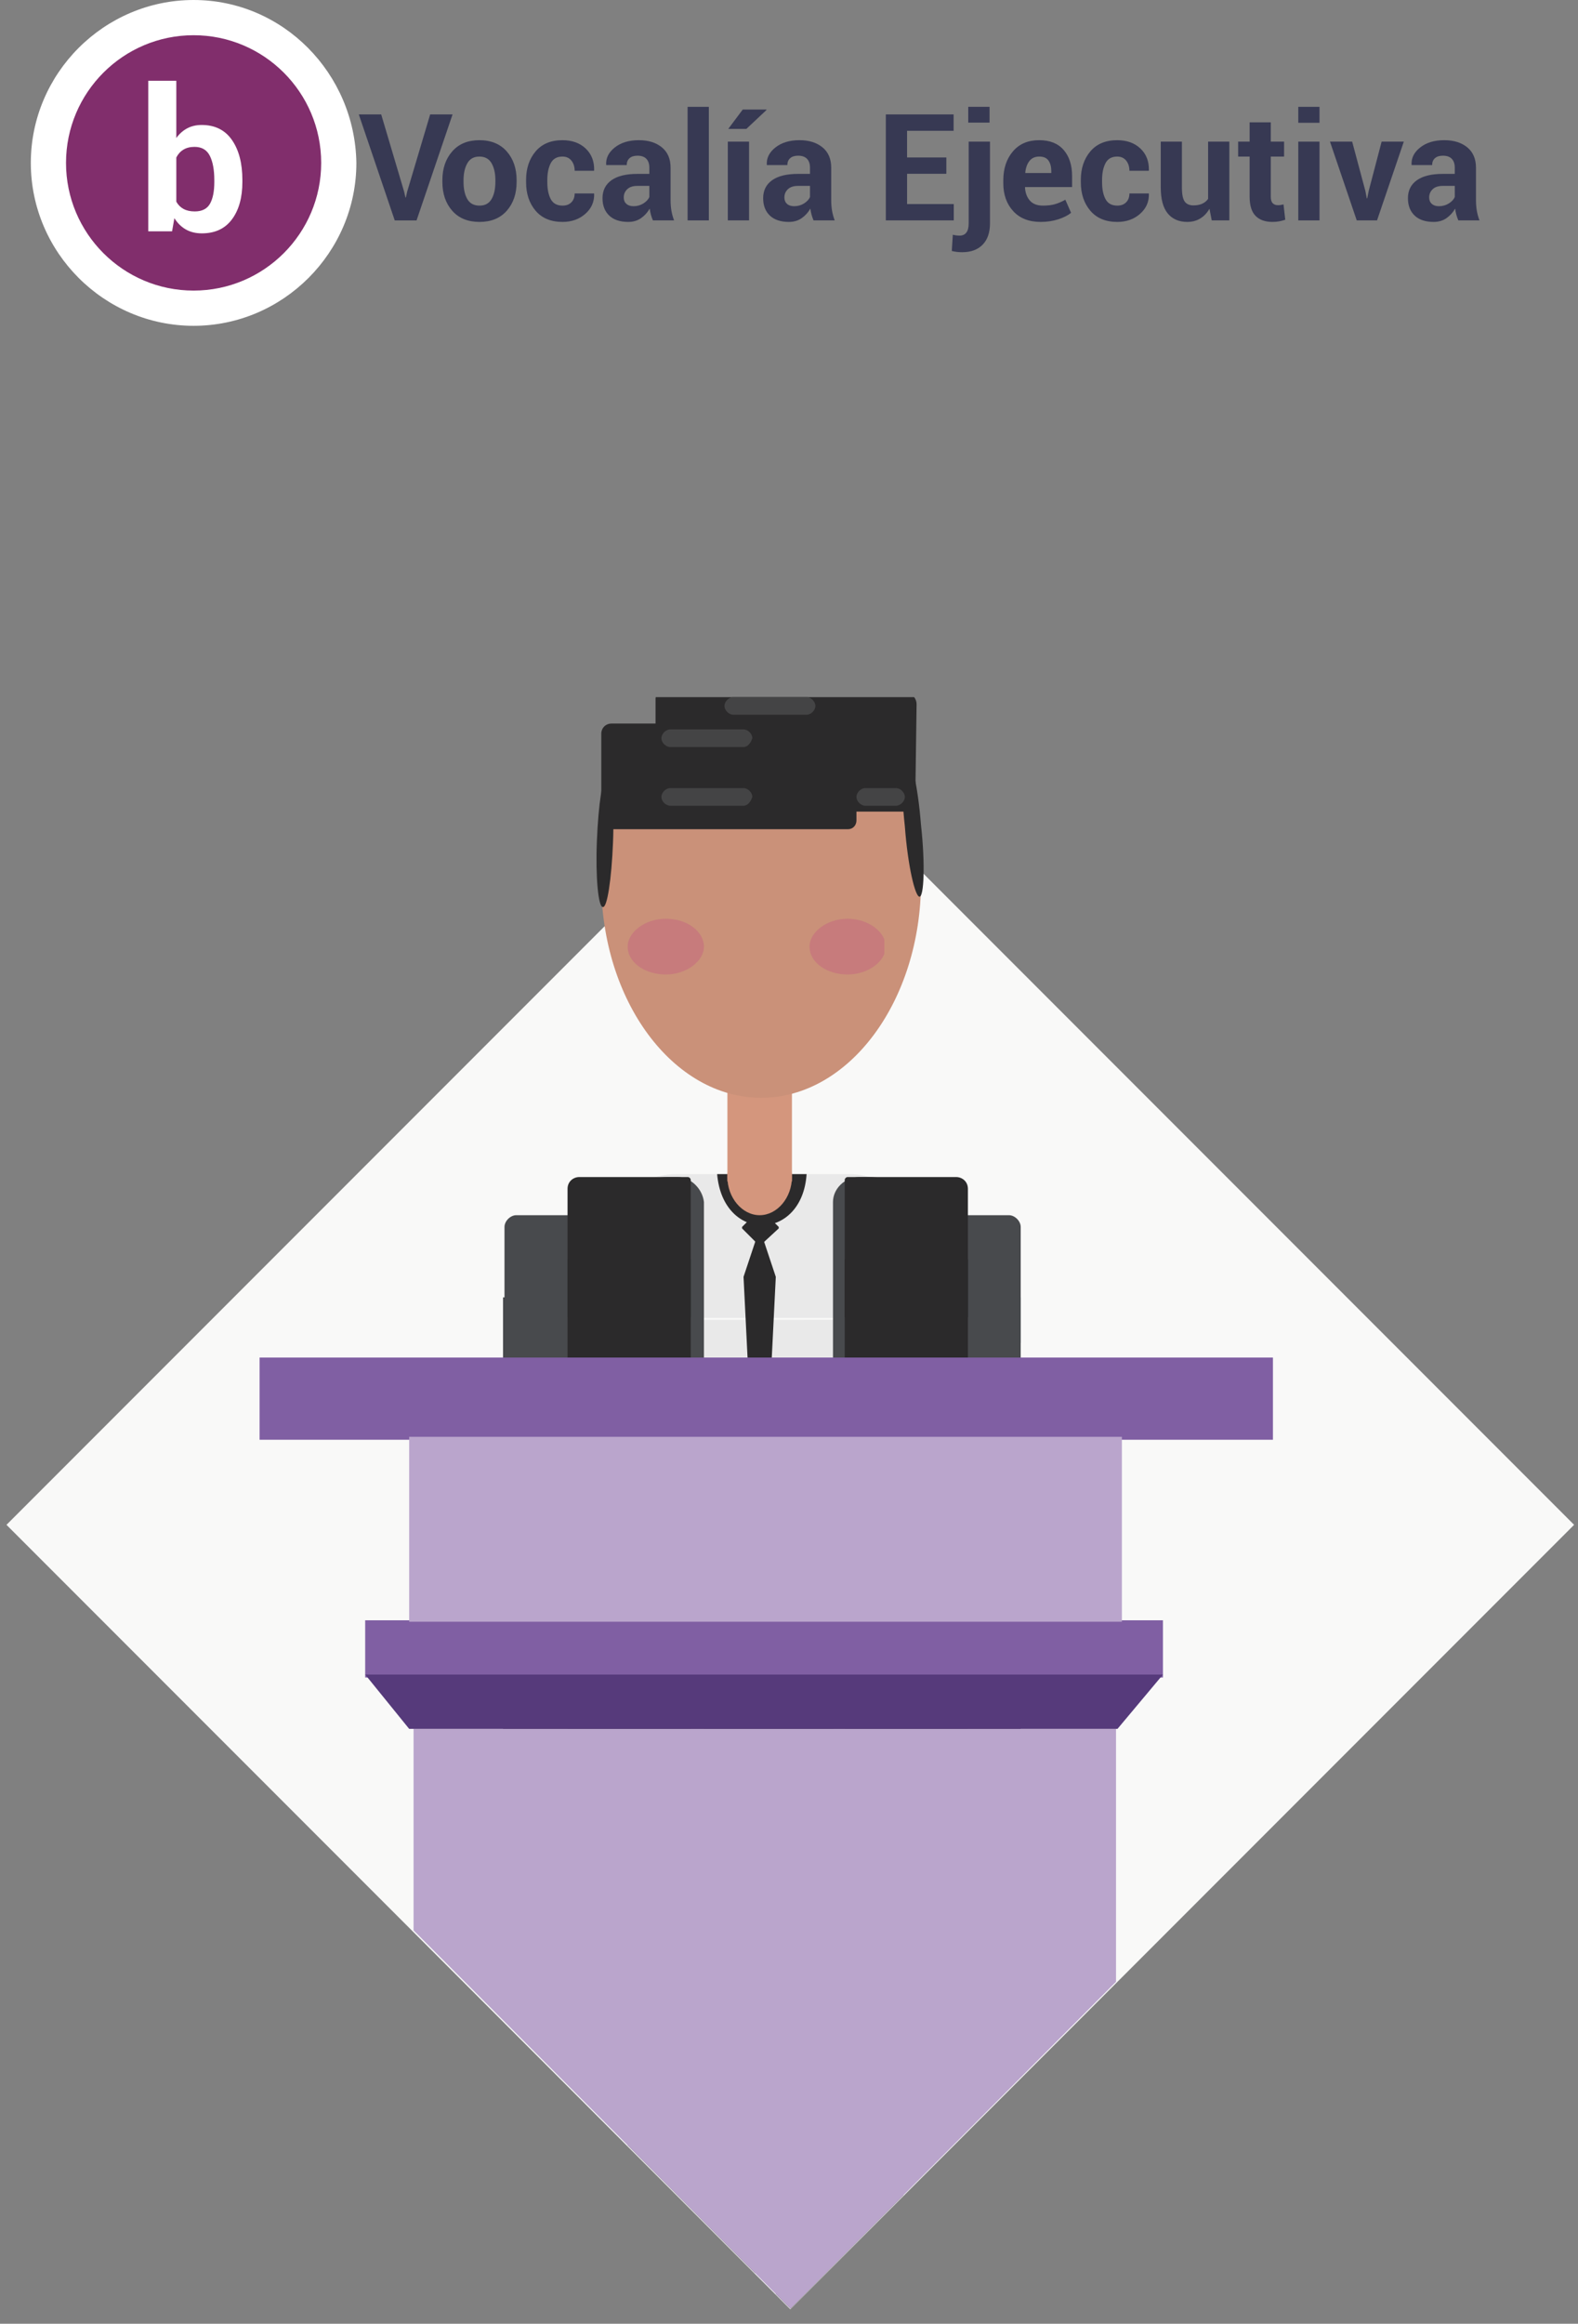
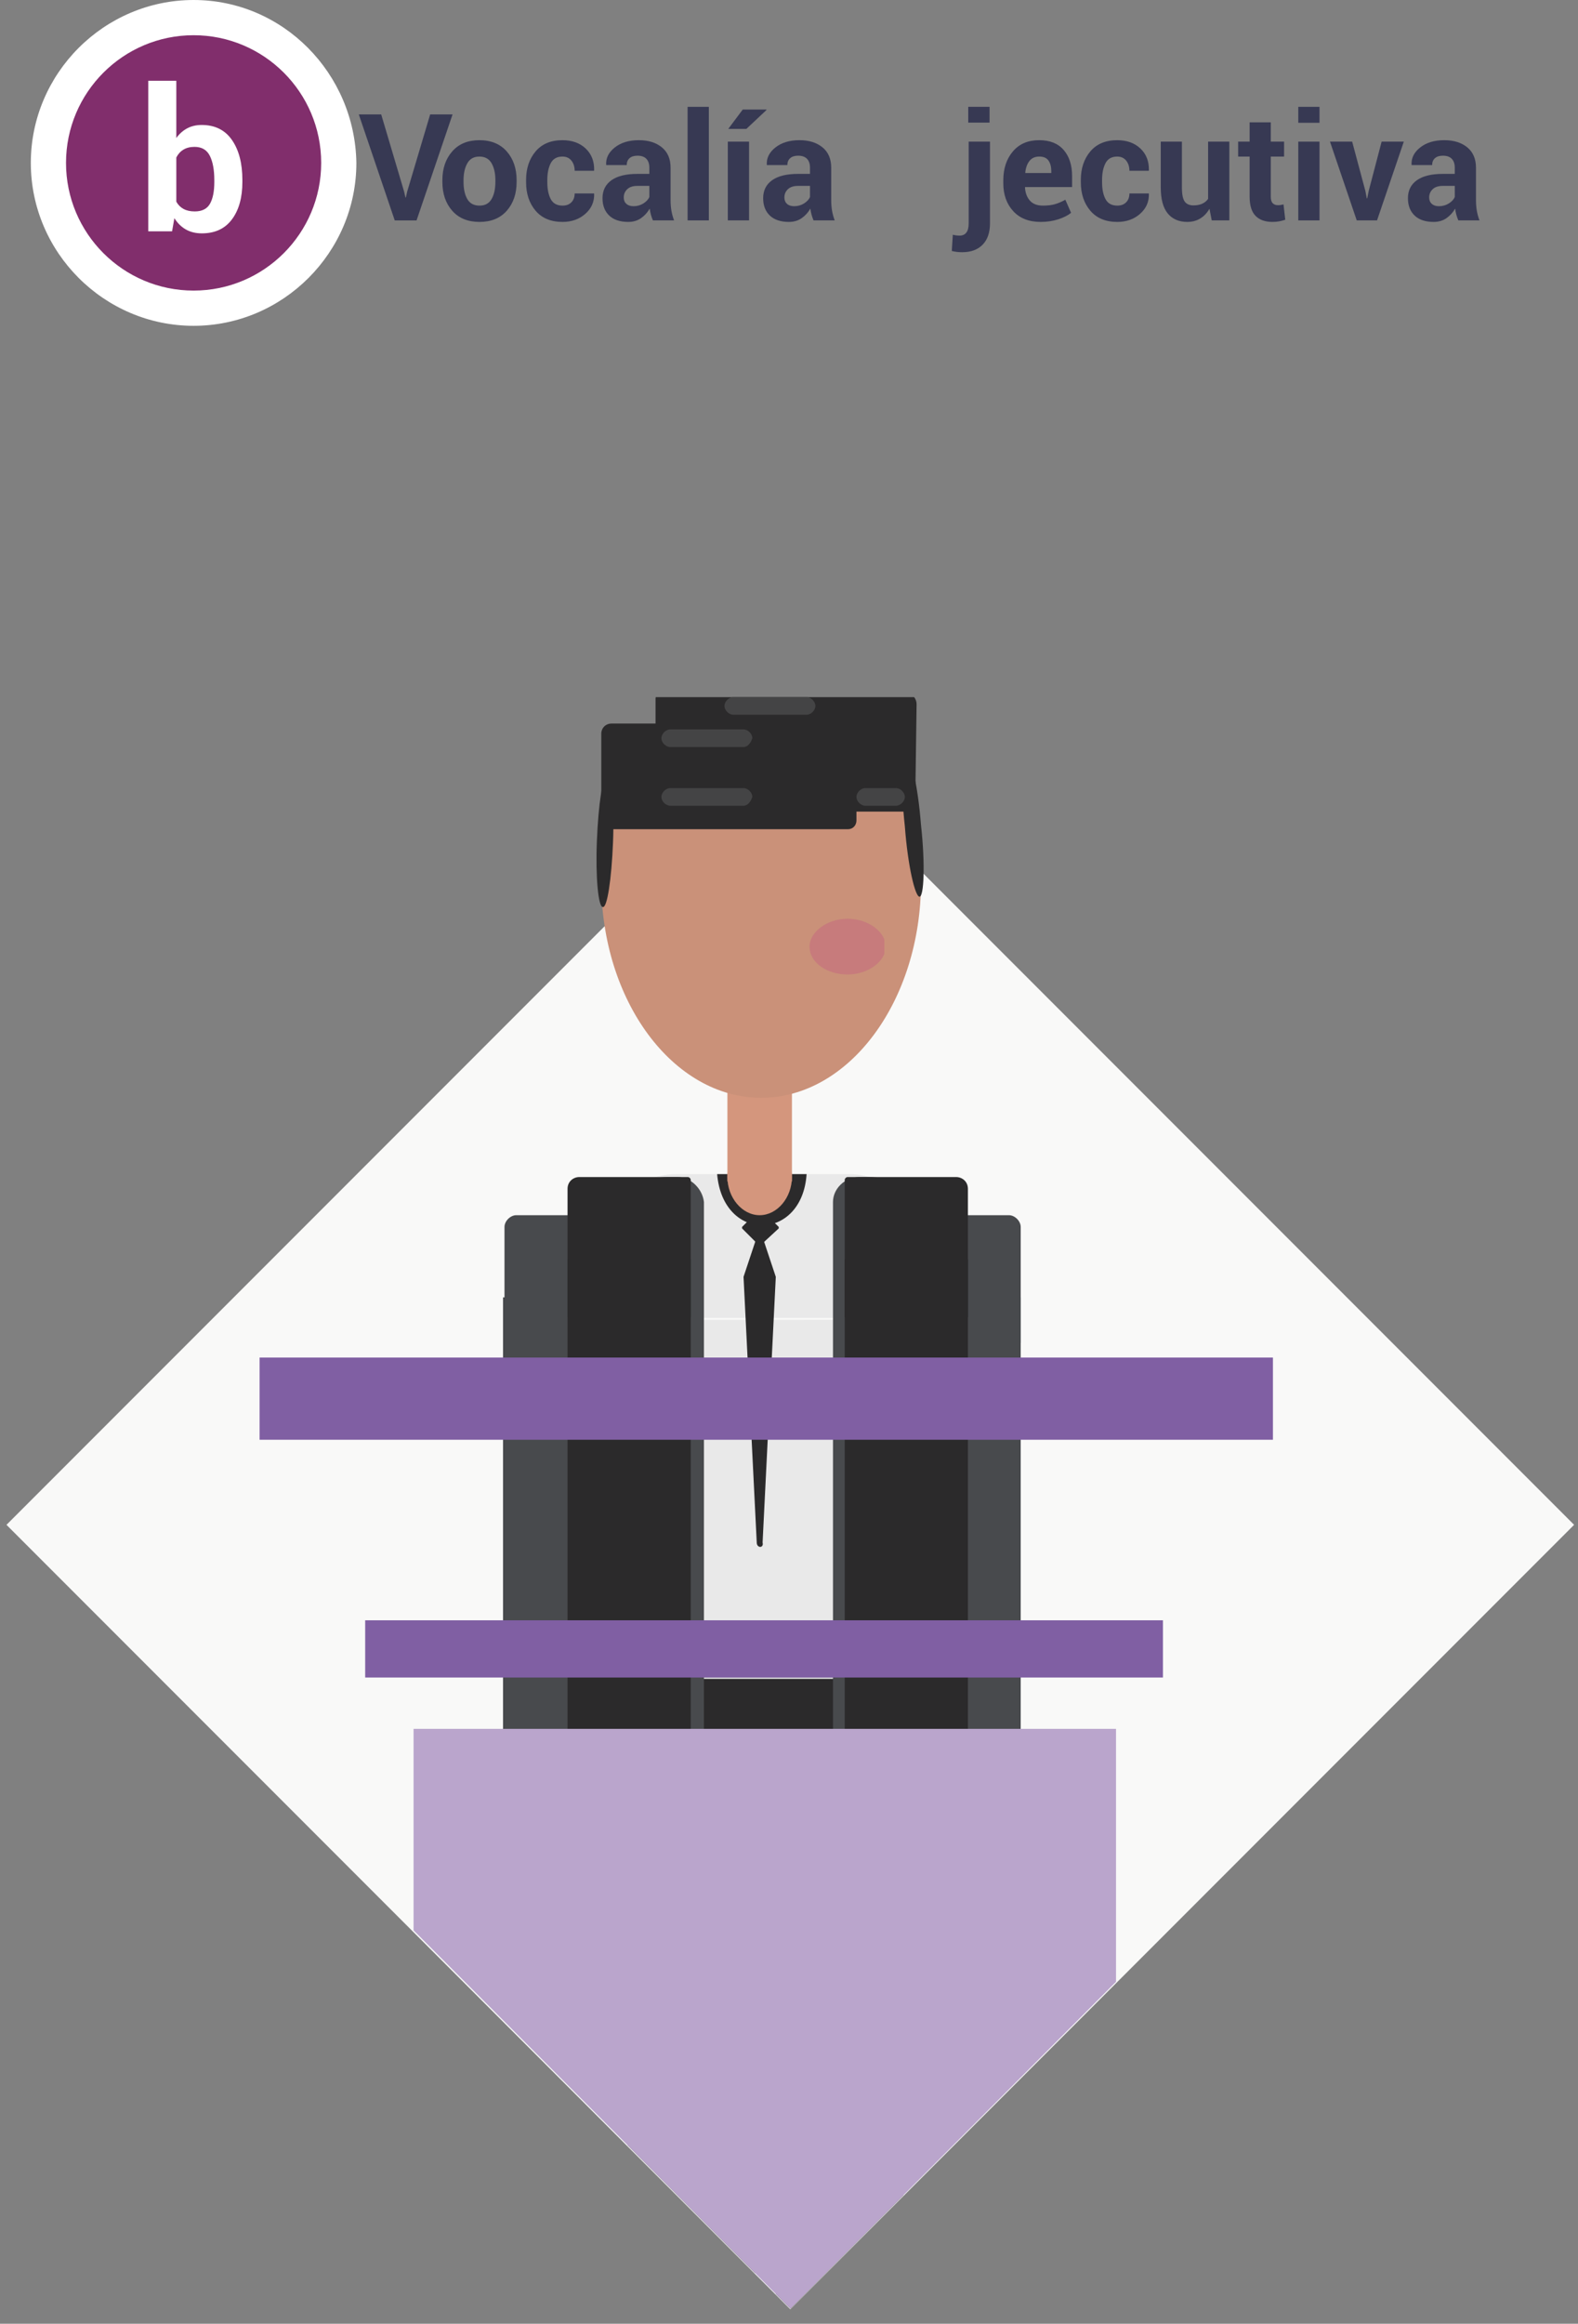
<svg xmlns="http://www.w3.org/2000/svg" xmlns:xlink="http://www.w3.org/1999/xlink" version="1.1" id="Capa_1" x="0px" y="0px" width="315px" height="463.5px" viewBox="93.5 -27 315 463.5" enable-background="new 93.5 -27 315 463.5" xml:space="preserve">
  <rect x="93.5" y="-27" width="315" height="463.5" fill="#808080" stroke="none" />
  <g enable-background="new    ">
    <g>
      <g>
        <g>
          <defs>
            <rect id="SVGID_1_" x="164.933" y="-8.558" width="227.75" height="33.373" />
          </defs>
          <clipPath id="SVGID_2_">
            <use xlink:href="#SVGID_1_" overflow="visible" />
          </clipPath>
          <g clip-path="url(#SVGID_2_)">
            <g enable-background="new    ">
              <path fill="#373953" d="M174.171,11.227l0.261,1.162h0.087l0.247-1.118l4.602-15.446h4.471l-7.186,21.137h-4.355        l-7.172-21.137h4.471L174.171,11.227z" />
            </g>
            <g enable-background="new    ">
              <path fill="#373953" d="M181.807,8.962c0-2.342,0.653-4.261,1.96-5.756s3.116-2.243,5.429-2.243        c2.323,0,4.143,0.745,5.458,2.235c1.316,1.491,1.975,3.412,1.975,5.764v0.305c0,2.362-0.656,4.285-1.967,5.771        c-1.312,1.485-3.124,2.228-5.437,2.228c-2.323,0-4.14-0.743-5.451-2.228c-1.312-1.486-1.967-3.409-1.967-5.771V8.962        L181.807,8.962z M186.031,9.267c0,1.433,0.251,2.582,0.755,3.448c0.503,0.866,1.316,1.299,2.439,1.299        c1.093,0,1.895-0.435,2.402-1.306c0.508-0.871,0.762-2.018,0.762-3.441V8.962c0-1.394-0.256-2.531-0.769-3.412        c-0.513-0.88-1.321-1.321-2.425-1.321c-1.094,0-1.895,0.443-2.402,1.329c-0.508,0.885-0.762,2.021-0.762,3.404V9.267z" />
              <path fill="#373953" d="M205.804,14.014c0.735,0,1.321-0.22,1.756-0.66s0.653-1.028,0.653-1.764h3.862l0.029,0.087        c0.039,1.587-0.552,2.916-1.771,3.985c-1.22,1.069-2.729,1.604-4.529,1.604c-2.323,0-4.118-0.743-5.386-2.228        c-1.268-1.486-1.902-3.385-1.902-5.698V8.904c0-2.303,0.632-4.203,1.895-5.698c1.263-1.495,3.051-2.243,5.364-2.243        c1.917,0,3.46,0.552,4.631,1.655c1.171,1.104,1.737,2.555,1.698,4.355l-0.029,0.087h-3.862c0-0.813-0.215-1.488-0.646-2.025        c-0.431-0.538-1.028-0.806-1.793-0.806c-1.094,0-1.871,0.438-2.33,1.314s-0.689,1.996-0.689,3.361V9.34        c0,1.394,0.23,2.521,0.689,3.382C203.904,13.583,204.691,14.014,205.804,14.014z" />
              <path fill="#373953" d="M223.834,16.961c-0.155-0.358-0.288-0.735-0.399-1.132s-0.191-0.803-0.24-1.22        c-0.435,0.765-1.011,1.399-1.728,1.902c-0.716,0.503-1.568,0.755-2.555,0.755c-1.646,0-2.914-0.423-3.804-1.27        c-0.891-0.847-1.335-2.001-1.335-3.462c0-1.539,0.593-2.731,1.778-3.579c1.186-0.847,2.916-1.27,5.19-1.27h2.381V6.436        c0-0.755-0.199-1.34-0.595-1.757c-0.397-0.416-0.987-0.624-1.771-0.624c-0.688,0-1.217,0.167-1.59,0.5        c-0.373,0.334-0.559,0.792-0.559,1.372h-4.079l-0.029-0.087c-0.068-1.326,0.511-2.47,1.735-3.434        c1.224-0.963,2.824-1.444,4.798-1.444c1.888,0,3.414,0.474,4.581,1.423c1.166,0.948,1.749,2.308,1.749,4.079v6.489        c0,0.736,0.056,1.428,0.167,2.076c0.111,0.648,0.288,1.292,0.53,1.931L223.834,16.961L223.834,16.961z M219.958,14.13        c0.735,0,1.394-0.184,1.975-0.551c0.581-0.367,0.978-0.793,1.19-1.278V10.08h-2.381c-0.9,0-1.58,0.223-2.04,0.668        c-0.46,0.445-0.69,0.992-0.69,1.641c0,0.532,0.172,0.956,0.516,1.27C218.872,13.973,219.349,14.13,219.958,14.13z" />
              <path fill="#373953" d="M234.999,16.961h-4.239V-5.686h4.239V16.961z" />
              <path fill="#373953" d="M243.026,16.961h-4.239V1.253h4.239V16.961z M241.763-5.149h4.718l0.029,0.087l-4.021,3.774h-3.615        L241.763-5.149z" />
              <path fill="#373953" d="M255.902,16.961c-0.154-0.358-0.287-0.735-0.398-1.132s-0.191-0.803-0.24-1.22        c-0.435,0.765-1.011,1.399-1.728,1.902c-0.716,0.503-1.568,0.755-2.556,0.755c-1.646,0-2.914-0.423-3.804-1.27        c-0.891-0.847-1.335-2.001-1.335-3.462c0-1.539,0.593-2.731,1.778-3.579c1.186-0.847,2.916-1.27,5.19-1.27h2.381V6.436        c0-0.755-0.199-1.34-0.596-1.757c-0.396-0.416-0.986-0.624-1.771-0.624c-0.688,0-1.218,0.167-1.591,0.5        c-0.373,0.334-0.559,0.792-0.559,1.372h-4.079l-0.029-0.087c-0.068-1.326,0.511-2.47,1.735-3.434        c1.224-0.963,2.824-1.444,4.798-1.444c1.887,0,3.414,0.474,4.58,1.423c1.166,0.948,1.75,2.308,1.75,4.079v6.489        c0,0.736,0.055,1.428,0.166,2.076s0.288,1.292,0.53,1.931L255.902,16.961L255.902,16.961z M252.027,14.13        c0.734,0,1.394-0.184,1.975-0.551c0.581-0.367,0.979-0.793,1.189-1.278V10.08h-2.381c-0.899,0-1.58,0.223-2.039,0.668        c-0.46,0.445-0.69,0.992-0.69,1.641c0,0.532,0.172,0.956,0.517,1.27C250.939,13.973,251.417,14.13,252.027,14.13z" />
-               <path fill="#373953" d="M282.412,7.67h-7.84v6.039h9.32v3.252h-13.56V-4.176h13.528v3.266h-9.291v5.313h7.841L282.412,7.67        L282.412,7.67z" />
              <path fill="#373953" d="M291.122,1.253v16.289c0,1.839-0.489,3.259-1.466,4.261c-0.979,1.002-2.338,1.503-4.08,1.503        c-0.387,0-0.74-0.02-1.059-0.058c-0.32-0.039-0.658-0.102-1.019-0.189l0.204-3.237c0.223,0.058,0.443,0.102,0.667,0.131        c0.223,0.029,0.461,0.043,0.712,0.043c0.57,0,1.011-0.201,1.32-0.603c0.311-0.402,0.466-1.019,0.466-1.851V1.253H291.122z         M291.035-2.536h-4.254v-3.15h4.254V-2.536z" />
              <path fill="#373953" d="M301.24,17.266c-2.342,0-4.172-0.718-5.486-2.156c-1.316-1.437-1.975-3.288-1.975-5.553V8.976        c0-2.352,0.639-4.278,1.916-5.778s3.033-2.245,5.27-2.235c2.109,0,3.729,0.646,4.855,1.938s1.69,3.032,1.69,5.219v2.192        h-9.362l-0.043,0.087c0.065,1.074,0.394,1.945,0.979,2.613c0.585,0.668,1.454,1.001,2.605,1.001        c0.947,0,1.754-0.096,2.416-0.29c0.664-0.193,1.349-0.489,2.056-0.886l1.146,2.613c-0.629,0.513-1.479,0.943-2.555,1.292        C303.677,17.091,302.508,17.266,301.24,17.266z M300.965,4.229c-0.852,0-1.508,0.293-1.967,0.878        c-0.46,0.586-0.738,1.362-0.835,2.33l0.028,0.073h5.168V7.191c0-0.919-0.188-1.643-0.565-2.17S301.807,4.229,300.965,4.229z" />
              <path fill="#373953" d="M316.542,14.014c0.735,0,1.321-0.22,1.757-0.66c0.437-0.44,0.653-1.028,0.653-1.764h3.86l0.029,0.087        c0.039,1.587-0.552,2.916-1.771,3.985c-1.22,1.069-2.729,1.604-4.529,1.604c-2.322,0-4.118-0.743-5.386-2.228        c-1.268-1.486-1.902-3.385-1.902-5.698V8.904c0-2.303,0.633-4.203,1.895-5.698c1.265-1.495,3.053-2.243,5.365-2.243        c1.916,0,3.459,0.552,4.631,1.655c1.172,1.104,1.737,2.555,1.698,4.355l-0.028,0.087h-3.861c0-0.813-0.216-1.488-0.646-2.025        c-0.431-0.538-1.027-0.806-1.792-0.806c-1.094,0-1.871,0.438-2.33,1.314c-0.46,0.876-0.689,1.996-0.689,3.361V9.34        c0,1.394,0.229,2.521,0.689,3.382C314.643,13.583,315.43,14.014,316.542,14.014z" />
              <path fill="#373953" d="M334.936,14.638c-0.483,0.842-1.099,1.491-1.844,1.945s-1.61,0.682-2.599,0.682        c-1.655,0-2.949-0.561-3.884-1.684s-1.4-2.865-1.4-5.227V1.251h4.225v9.132c0,1.374,0.188,2.315,0.56,2.823        c0.373,0.508,0.951,0.762,1.734,0.762c0.678,0,1.259-0.109,1.742-0.327c0.483-0.218,0.88-0.539,1.19-0.965V1.253h4.238v15.708        h-3.514L334.936,14.638z" />
              <path fill="#373953" d="M347.174-2.594v3.847h2.656v2.976h-2.656v8c0,0.609,0.128,1.045,0.385,1.306        c0.257,0.262,0.594,0.392,1.01,0.392c0.223,0,0.416-0.012,0.581-0.036c0.164-0.024,0.353-0.065,0.565-0.124l0.349,3.063        c-0.427,0.146-0.841,0.254-1.241,0.327c-0.401,0.073-0.84,0.109-1.313,0.109c-1.462,0-2.587-0.401-3.375-1.205        c-0.789-0.803-1.184-2.076-1.184-3.818V4.229h-2.294V1.253h2.294v-3.847H347.174z" />
              <path fill="#373953" d="M356.9-2.507h-4.239v-3.179h4.239V-2.507z M356.9,16.961h-4.239V1.253h4.239V16.961z" />
              <path fill="#373953" d="M366.061,11.11l0.276,1.452h0.087l0.29-1.452l2.585-9.857h4.428l-5.343,15.708h-4.051l-5.342-15.708        h4.428L366.061,11.11z" />
              <path fill="#373953" d="M384.613,16.961c-0.154-0.358-0.288-0.735-0.398-1.132c-0.112-0.397-0.19-0.803-0.24-1.22        c-0.436,0.765-1.011,1.399-1.728,1.902c-0.716,0.503-1.567,0.755-2.555,0.755c-1.646,0-2.913-0.423-3.805-1.27        c-0.891-0.847-1.336-2.001-1.336-3.462c0-1.539,0.593-2.731,1.778-3.579c1.186-0.847,2.916-1.27,5.19-1.27h2.381V6.436        c0-0.755-0.198-1.34-0.597-1.757c-0.396-0.416-0.985-0.624-1.771-0.624c-0.688,0-1.218,0.167-1.59,0.5        c-0.373,0.334-0.56,0.792-0.56,1.372h-4.08l-0.027-0.087c-0.068-1.326,0.51-2.47,1.733-3.434        c1.226-0.963,2.823-1.444,4.798-1.444c1.889,0,3.414,0.474,4.58,1.423c1.167,0.948,1.75,2.308,1.75,4.079v6.489        c0,0.736,0.057,1.428,0.167,2.076s0.287,1.292,0.529,1.931L384.613,16.961L384.613,16.961z M380.737,14.13        c0.734,0,1.394-0.184,1.975-0.551c0.581-0.367,0.979-0.793,1.19-1.278V10.08h-2.381c-0.9,0-1.58,0.223-2.04,0.668        c-0.461,0.445-0.689,0.992-0.689,1.641c0,0.532,0.172,0.956,0.516,1.27C379.652,13.973,380.128,14.13,380.737,14.13z" />
            </g>
          </g>
        </g>
      </g>
    </g>
  </g>
  <path fill="#812E6C" d="M132.146,34.183c-15.808,0-28.981-12.88-28.981-28.981c0-15.808,12.881-28.981,28.981-28.981  c15.808,0,28.981,12.88,28.981,28.981C160.835,21.302,147.954,34.183,132.146,34.183" />
  <path fill="#FFFFFF" d="M132.146-19.974c14.051,0,25.468,11.417,25.468,25.468c0,14.051-11.417,25.468-25.468,25.468  c-14.052,0-25.468-11.417-25.468-25.468C106.678-8.557,118.095-19.974,132.146-19.974 M132.146-27  c-17.857,0-32.494,14.637-32.494,32.494s14.637,32.494,32.494,32.494S164.64,23.351,164.64,5.494  C164.348-12.363,150.003-27,132.146-27" />
  <g enable-background="new    ">
    <g>
      <g>
        <g>
          <defs>
            <rect id="SVGID_3_" x="121.022" y="-14.705" width="22.248" height="44.497" />
          </defs>
          <clipPath id="SVGID_4_">
            <use xlink:href="#SVGID_3_" overflow="visible" />
          </clipPath>
          <g clip-path="url(#SVGID_4_)">
            <g enable-background="new    ">
              <path fill="#FFFFFF" d="M141.882,9.304c0,3.106-0.693,5.589-2.079,7.45c-1.386,1.861-3.388,2.792-6.006,2.792        c-1.219,0-2.281-0.257-3.186-0.77c-0.905-0.513-1.672-1.264-2.301-2.252l-0.462,2.618h-4.754V-10.89h5.602V0.526        c0.603-0.834,1.325-1.476,2.166-1.925c0.84-0.449,1.806-0.673,2.897-0.673c2.644,0,4.658,0.998,6.044,2.993        c1.386,1.996,2.079,4.656,2.079,7.979V9.304L141.882,9.304z M136.28,8.899c0-2.027-0.298-3.635-0.895-4.822        c-0.597-1.187-1.614-1.781-3.051-1.781c-0.873,0-1.611,0.183-2.214,0.548c-0.603,0.365-1.078,0.889-1.424,1.569v8.816        c0.347,0.629,0.824,1.11,1.434,1.444c0.609,0.333,1.357,0.5,2.243,0.5c1.45,0,2.464-0.51,3.042-1.531        c0.578-1.02,0.866-2.467,0.866-4.341L136.28,8.899L136.28,8.899z" />
            </g>
          </g>
        </g>
      </g>
    </g>
  </g>
  <rect x="140.661" y="166.497" transform="matrix(0.707 -0.707 0.707 0.707 -122.367 258.883)" fill="#F9F9F8" width="221.307" height="221.308" />
  <g>
    <g>
      <g>
        <defs>
          <polygon id="SVGID_5_" points="152.638,112.052 145.32,119.37 145.32,327.215 251.292,433.48 348.188,336.291 348.188,112.052           " />
        </defs>
        <clipPath id="SVGID_6_">
          <use xlink:href="#SVGID_5_" overflow="visible" />
        </clipPath>
        <rect x="277.932" y="231.782" clip-path="url(#SVGID_6_)" fill="#484A4D" width="19.32" height="105.094" />
      </g>
    </g>
    <g>
      <g>
        <defs>
          <polygon id="SVGID_7_" points="152.638,112.052 145.32,119.37 145.32,327.215 251.292,433.48 348.188,336.291 348.188,112.052           " />
        </defs>
        <clipPath id="SVGID_8_">
          <use xlink:href="#SVGID_7_" overflow="visible" />
        </clipPath>
        <rect x="277.932" y="338.047" clip-path="url(#SVGID_8_)" fill="#CA9179" width="19.32" height="9.074" />
      </g>
    </g>
    <g>
      <g>
        <defs>
          <polygon id="SVGID_9_" points="152.638,112.052 145.32,119.37 145.32,327.215 251.292,433.48 348.188,336.291 348.188,112.052           " />
        </defs>
        <clipPath id="SVGID_10_">
          <use xlink:href="#SVGID_9_" overflow="visible" />
        </clipPath>
        <path clip-path="url(#SVGID_10_)" fill="#484A4D" d="M277.932,215.389h16.979c1.171,0,2.342,1.171,2.342,2.342v23.126h-19.319     v-25.468H277.932z" />
      </g>
    </g>
    <g>
      <g>
        <defs>
          <polygon id="SVGID_11_" points="152.638,112.052 145.32,119.37 145.32,327.215 251.292,433.48 348.188,336.291 348.188,112.052           " />
        </defs>
        <clipPath id="SVGID_12_">
          <use xlink:href="#SVGID_11_" overflow="visible" />
        </clipPath>
        <rect x="277.932" y="335.998" clip-path="url(#SVGID_12_)" fill="#2B2A2B" width="19.32" height="2.049" />
      </g>
    </g>
    <g>
      <g>
        <defs>
          <polygon id="SVGID_13_" points="152.638,112.052 145.32,119.37 145.32,327.215 251.292,433.48 348.188,336.291 348.188,112.052           " />
        </defs>
        <clipPath id="SVGID_14_">
          <use xlink:href="#SVGID_13_" overflow="visible" />
        </clipPath>
        <rect x="193.915" y="231.782" clip-path="url(#SVGID_14_)" fill="#484A4D" width="19.321" height="105.094" />
      </g>
    </g>
    <g>
      <g>
        <defs>
          <polygon id="SVGID_15_" points="152.638,112.052 145.32,119.37 145.32,327.215 251.292,433.48 348.188,336.291 348.188,112.052           " />
        </defs>
        <clipPath id="SVGID_16_">
          <use xlink:href="#SVGID_15_" overflow="visible" />
        </clipPath>
        <path clip-path="url(#SVGID_16_)" fill="#484A4D" d="M213.528,215.389h-16.979c-1.171,0-2.342,1.171-2.342,2.342v23.126h19.321     V215.389z" />
      </g>
    </g>
    <g>
      <g>
        <defs>
          <polygon id="SVGID_17_" points="152.638,112.052 145.32,119.37 145.32,327.215 251.292,433.48 348.188,336.291 348.188,112.052           " />
        </defs>
        <clipPath id="SVGID_18_">
          <use xlink:href="#SVGID_17_" overflow="visible" />
        </clipPath>
        <rect x="193.915" y="338.047" clip-path="url(#SVGID_18_)" fill="#CA9179" width="19.321" height="9.074" />
      </g>
    </g>
    <g>
      <g>
        <defs>
          <polygon id="SVGID_19_" points="152.638,112.052 145.32,119.37 145.32,327.215 251.292,433.48 348.188,336.291 348.188,112.052           " />
        </defs>
        <clipPath id="SVGID_20_">
          <use xlink:href="#SVGID_19_" overflow="visible" />
        </clipPath>
        <rect x="193.915" y="335.998" clip-path="url(#SVGID_20_)" fill="#2B2A2B" width="19.321" height="2.049" />
      </g>
    </g>
    <g>
      <g>
        <defs>
          <polygon id="SVGID_21_" points="152.638,112.052 145.32,119.37 145.32,327.215 251.292,433.48 348.188,336.291 348.188,112.052           " />
        </defs>
        <clipPath id="SVGID_22_">
          <use xlink:href="#SVGID_21_" overflow="visible" />
        </clipPath>
        <rect x="207.673" y="280.963" clip-path="url(#SVGID_22_)" fill="#484A4D" width="77.577" height="50.938" />
      </g>
    </g>
    <g>
      <g>
        <defs>
          <polygon id="SVGID_23_" points="152.638,112.052 145.32,119.37 145.32,327.215 251.292,433.48 348.188,336.291 348.188,112.052           " />
        </defs>
        <clipPath id="SVGID_24_">
          <use xlink:href="#SVGID_23_" overflow="visible" />
        </clipPath>
        <rect x="218.797" y="298.82" clip-path="url(#SVGID_24_)" fill="#2B2A2B" width="25.468" height="195.257" />
      </g>
    </g>
    <g>
      <g>
        <defs>
          <polygon id="SVGID_25_" points="152.638,112.052 145.32,119.37 145.32,327.215 251.292,433.48 348.188,336.291 348.188,112.052           " />
        </defs>
        <clipPath id="SVGID_26_">
          <use xlink:href="#SVGID_25_" overflow="visible" />
        </clipPath>
        <rect x="248.364" y="298.82" clip-path="url(#SVGID_26_)" fill="#2B2A2B" width="25.468" height="195.257" />
      </g>
    </g>
    <g>
      <g>
        <defs>
          <polygon id="SVGID_27_" points="152.638,112.052 145.32,119.37 145.32,327.215 251.292,433.48 348.188,336.291 348.188,112.052           " />
        </defs>
        <clipPath id="SVGID_28_">
          <use xlink:href="#SVGID_27_" overflow="visible" />
        </clipPath>
        <path clip-path="url(#SVGID_28_)" fill="#E9E9E9" d="M263.001,207.192h-34.543c-7.904,0-14.344,6.44-14.344,14.344     c0,7.903,6.44,14.345,14.344,14.345h34.543c7.903,0,14.345-6.439,14.345-14.345C277.346,213.632,270.904,207.192,263.001,207.192     " />
      </g>
    </g>
    <g>
      <g>
        <defs>
          <polygon id="SVGID_29_" points="152.638,112.052 145.32,119.37 145.32,327.215 251.292,433.48 348.188,336.291 348.188,112.052           " />
        </defs>
        <clipPath id="SVGID_30_">
          <use xlink:href="#SVGID_29_" overflow="visible" />
        </clipPath>
        <path clip-path="url(#SVGID_30_)" fill="#2B2A2B" d="M274.125,317.848c0,2.342-12.295,4.1-27.517,4.1     c-15.223,0-27.518-1.758-27.518-4.1s12.295-4.098,27.518-4.098C261.83,313.75,274.125,315.506,274.125,317.848" />
      </g>
    </g>
    <g>
      <g>
        <defs>
          <polygon id="SVGID_31_" points="152.638,112.052 145.32,119.37 145.32,327.215 251.292,433.48 348.188,336.291 348.188,112.052           " />
        </defs>
        <clipPath id="SVGID_32_">
          <use xlink:href="#SVGID_31_" overflow="visible" />
        </clipPath>
        <rect x="219.09" y="301.454" clip-path="url(#SVGID_32_)" fill="#2B2A2B" width="54.742" height="13.759" />
      </g>
    </g>
    <g>
      <g>
        <defs>
          <polygon id="SVGID_33_" points="152.638,112.052 145.32,119.37 145.32,327.215 251.292,433.48 348.188,336.291 348.188,112.052           " />
        </defs>
        <clipPath id="SVGID_34_">
          <use xlink:href="#SVGID_33_" overflow="visible" />
        </clipPath>
        <rect x="219.09" y="306.432" clip-path="url(#SVGID_34_)" fill="#2B2A2B" width="54.742" height="4.392" />
      </g>
    </g>
    <g>
      <g>
        <defs>
          <polygon id="SVGID_35_" points="341.554,430.324 348.854,422.986 348.324,215.142 242.082,109.147 145.433,206.584       146.004,430.821     " />
        </defs>
        <clipPath id="SVGID_36_">
          <use xlink:href="#SVGID_35_" overflow="visible" />
        </clipPath>
        <rect x="217.612" y="236.185" transform="matrix(1 -0.001 0.001 1 -0.353 0.321)" clip-path="url(#SVGID_36_)" fill="#E9E9E9" width="58.547" height="70.258" />
      </g>
    </g>
    <g>
      <g>
        <defs>
          <polygon id="SVGID_37_" points="152.638,112.052 145.32,119.37 145.32,327.215 251.292,433.48 348.188,336.291 348.188,112.052           " />
        </defs>
        <clipPath id="SVGID_38_">
          <use xlink:href="#SVGID_37_" overflow="visible" />
        </clipPath>
        <path clip-path="url(#SVGID_38_)" fill="#484A4D" d="M228.75,207.777h-1.756c-9.368,0-16.979,7.319-17.564,16.687l0,0v1.171     v5.562v100.994h24.59V230.904v-6.733v-11.417C233.727,210.12,231.385,207.777,228.75,207.777" />
      </g>
    </g>
    <g>
      <g>
        <defs>
          <polygon id="SVGID_39_" points="152.638,112.052 145.32,119.37 145.32,327.215 251.292,433.48 348.188,336.291 348.188,112.052           " />
        </defs>
        <clipPath id="SVGID_40_">
          <use xlink:href="#SVGID_39_" overflow="visible" />
        </clipPath>
        <path clip-path="url(#SVGID_40_)" fill="#2B2A2B" d="M207.38,236.174h23.42c0.292,0,0.585-0.293,0.585-0.586v-27.225     c0-0.292-0.292-0.585-0.585-0.585h-21.663c-1.171,0-2.342,0.878-2.342,2.342v25.468     C206.795,235.881,207.088,236.174,207.38,236.174" />
      </g>
    </g>
    <g>
      <g>
        <defs>
          <polygon id="SVGID_41_" points="152.638,112.052 145.32,119.37 145.32,327.215 251.292,433.48 348.188,336.291 348.188,112.052           " />
        </defs>
        <clipPath id="SVGID_42_">
          <use xlink:href="#SVGID_41_" overflow="visible" />
        </clipPath>
        <rect x="206.795" y="224.171" clip-path="url(#SVGID_42_)" fill="#2B2A2B" width="24.59" height="107.729" />
      </g>
    </g>
    <g>
      <g>
        <defs>
          <polygon id="SVGID_43_" points="152.638,112.052 145.32,119.37 145.32,327.215 251.292,433.48 348.188,336.291 348.188,112.052           " />
        </defs>
        <clipPath id="SVGID_44_">
          <use xlink:href="#SVGID_43_" overflow="visible" />
        </clipPath>
        <path clip-path="url(#SVGID_44_)" fill="#484A4D" d="M265.051,207.777h1.756c9.367,0,16.979,7.319,17.564,16.687l0,0v1.171v5.562     v100.994h-24.59V230.904v-6.733v-11.417C259.781,210.12,262.123,207.777,265.051,207.777" />
      </g>
    </g>
    <g>
      <g>
        <defs>
          <polygon id="SVGID_45_" points="152.638,112.052 145.32,119.37 145.32,327.215 251.292,433.48 348.188,336.291 348.188,112.052           " />
        </defs>
        <clipPath id="SVGID_46_">
          <use xlink:href="#SVGID_45_" overflow="visible" />
        </clipPath>
        <path clip-path="url(#SVGID_46_)" fill="#2B2A2B" d="M286.127,236.174h-23.418c-0.293,0-0.586-0.293-0.586-0.586v-27.225     c0-0.292,0.293-0.585,0.586-0.585h21.662c1.171,0,2.342,0.878,2.342,2.342v25.468     C286.713,235.881,286.42,236.174,286.127,236.174" />
      </g>
    </g>
    <g>
      <g>
        <defs>
          <polygon id="SVGID_47_" points="152.638,112.052 145.32,119.37 145.32,327.215 251.292,433.48 348.188,336.291 348.188,112.052           " />
        </defs>
        <clipPath id="SVGID_48_">
          <use xlink:href="#SVGID_47_" overflow="visible" />
        </clipPath>
        <rect x="262.123" y="224.171" clip-path="url(#SVGID_48_)" fill="#2B2A2B" width="24.59" height="107.729" />
      </g>
    </g>
    <g>
      <g>
        <defs>
          <polygon id="SVGID_49_" points="152.638,112.052 145.32,119.37 145.32,327.215 251.292,433.48 348.188,336.291 348.188,112.052           " />
        </defs>
        <clipPath id="SVGID_50_">
          <use xlink:href="#SVGID_49_" overflow="visible" />
        </clipPath>
        <rect x="234.02" y="304.967" clip-path="url(#SVGID_50_)" fill="#D5D6D6" width="25.761" height="2.928" />
      </g>
    </g>
    <g>
      <g>
        <defs>
          <polygon id="SVGID_51_" points="152.638,112.052 145.32,119.37 145.32,327.215 251.292,433.48 348.188,336.291 348.188,112.052           " />
        </defs>
        <clipPath id="SVGID_52_">
          <use xlink:href="#SVGID_51_" overflow="visible" />
        </clipPath>
        <path clip-path="url(#SVGID_52_)" fill="#2B2A2B" d="M254.512,207.192h-17.857C237.826,220.951,253.633,220.658,254.512,207.192" />
      </g>
    </g>
    <g>
      <g>
        <defs>
          <polygon id="SVGID_53_" points="152.638,112.052 145.32,119.37 145.32,327.215 251.292,433.48 348.188,336.291 348.188,112.052           " />
        </defs>
        <clipPath id="SVGID_54_">
          <use xlink:href="#SVGID_53_" overflow="visible" />
        </clipPath>
        <path clip-path="url(#SVGID_54_)" fill="#2B2A2B" d="M245.144,221.536l-3.513-3.513c0,0,0,0,0-0.293l3.513-3.513c0,0,0,0,0.292,0     l3.513,3.513c0,0,0,0,0,0.293L245.144,221.536L245.144,221.536" />
      </g>
    </g>
    <g>
      <g>
        <defs>
          <polygon id="SVGID_55_" points="152.638,112.052 145.32,119.37 145.32,327.215 251.292,433.48 348.188,336.291 348.188,112.052           " />
        </defs>
        <clipPath id="SVGID_56_">
          <use xlink:href="#SVGID_55_" overflow="visible" />
        </clipPath>
        <rect x="238.704" y="183.773" clip-path="url(#SVGID_56_)" fill="#D4967D" width="12.881" height="24.883" />
      </g>
    </g>
    <g>
      <g>
        <defs>
          <polygon id="SVGID_57_" points="152.638,112.052 145.32,119.37 145.32,327.215 251.292,433.48 348.188,336.291 348.188,112.052           " />
        </defs>
        <clipPath id="SVGID_58_">
          <use xlink:href="#SVGID_57_" overflow="visible" />
        </clipPath>
        <path clip-path="url(#SVGID_58_)" fill="#D4967D" d="M251.584,207.777c0,4.099-2.928,7.611-6.44,7.611s-6.44-3.513-6.44-7.611     c0-4.098,2.928-7.611,6.44-7.611C248.95,200.166,251.584,203.386,251.584,207.777" />
      </g>
    </g>
    <g>
      <g>
        <defs>
          <polygon id="SVGID_59_" points="152.638,112.052 145.32,119.37 145.32,327.215 251.292,433.48 348.188,336.291 348.188,112.052           " />
        </defs>
        <clipPath id="SVGID_60_">
          <use xlink:href="#SVGID_59_" overflow="visible" />
        </clipPath>
        <path clip-path="url(#SVGID_60_)" fill="#CA9179" d="M217.041,129.03c-2.342,5.855-3.513,12.588-3.513,19.906     c0,23.712,14.344,43.033,31.909,43.033c17.564,0,31.909-19.321,31.909-43.033c0-7.318-1.172-14.051-3.514-19.906H217.041     L217.041,129.03z" />
      </g>
    </g>
    <g>
      <g>
        <defs>
          <polygon id="SVGID_61_" points="152.638,112.052 145.32,119.37 145.32,327.215 251.292,433.48 348.188,336.291 348.188,112.052           " />
        </defs>
        <clipPath id="SVGID_62_">
          <use xlink:href="#SVGID_61_" overflow="visible" />
        </clipPath>
        <path clip-path="url(#SVGID_62_)" fill="#2B2A2B" d="M276.174,134.885h-49.765c-1.171,0-2.049-0.878-2.049-2.049v-20.492     c0-0.585,0.585-1.171,1.171-1.171h48.595c1.172,0,2.343,0.878,2.343,2.342L276.174,134.885     C276.467,134.885,276.174,134.885,276.174,134.885" />
      </g>
    </g>
    <g>
      <g>
        <defs>
          <polygon id="SVGID_63_" points="152.638,112.052 145.32,119.37 145.32,327.215 251.292,433.48 348.188,336.291 348.188,112.052           " />
        </defs>
        <clipPath id="SVGID_64_">
          <use xlink:href="#SVGID_63_" overflow="visible" />
        </clipPath>
        <path clip-path="url(#SVGID_64_)" fill="#2B2A2B" d="M213.235,138.398h49.474c1.17,0,1.756-0.878,1.756-1.756V118.2     c0-0.585-0.293-0.878-0.878-0.878h-48.01c-1.171,0-2.049,0.878-2.049,2.049v19.028L213.235,138.398L213.235,138.398z" />
      </g>
    </g>
    <g>
      <g>
        <defs>
          <polygon id="SVGID_65_" points="152.638,112.052 145.32,119.37 145.32,327.215 251.292,433.48 348.188,336.291 348.188,112.052           " />
        </defs>
        <clipPath id="SVGID_66_">
          <use xlink:href="#SVGID_65_" overflow="visible" />
        </clipPath>
        <g clip-path="url(#SVGID_66_)">
          <g>
            <g opacity="0.2">
              <g>
                <defs>
-                   <rect id="SVGID_67_" x="218.797" y="156.255" width="15.223" height="11.124" />
-                 </defs>
+                   </defs>
                <clipPath id="SVGID_68_">
                  <use xlink:href="#SVGID_67_" overflow="visible" />
                </clipPath>
                <path clip-path="url(#SVGID_68_)" fill="#B82588" d="M234.02,161.817c0,2.927-3.513,5.562-7.611,5.562         c-4.098,0-7.611-2.342-7.611-5.562c0-2.927,3.513-5.562,7.611-5.562C230.8,156.255,234.02,158.89,234.02,161.817" />
              </g>
            </g>
            <g>
              <g>
                <defs>
                  <polygon id="SVGID_69_" points="152.638,112.052 145.32,119.37 145.32,327.215 251.292,433.48 348.188,336.291           348.188,112.052         " />
                </defs>
                <clipPath id="SVGID_70_">
                  <use xlink:href="#SVGID_69_" overflow="visible" />
                </clipPath>
                <g clip-path="url(#SVGID_70_)">
                  <g>
                    <g opacity="0.2">
                      <g>
                        <defs>
                          <rect id="SVGID_71_" x="254.805" y="156.255" width="15.223" height="11.124" />
                        </defs>
                        <clipPath id="SVGID_72_">
                          <use xlink:href="#SVGID_71_" overflow="visible" />
                        </clipPath>
                        <path clip-path="url(#SVGID_72_)" fill="#B82588" d="M270.32,161.817c0,2.927-3.514,5.562-7.611,5.562             c-4.1,0-7.611-2.342-7.611-5.562c0-2.927,3.512-5.562,7.611-5.562C266.807,156.255,270.32,158.89,270.32,161.817" />
                      </g>
                    </g>
                    <g>
                      <g>
                        <defs>
                          <polygon id="SVGID_73_" points="152.638,112.052 145.32,119.37 145.32,327.215 251.292,433.48 348.188,336.291               348.188,112.052             " />
                        </defs>
                        <clipPath id="SVGID_74_">
                          <use xlink:href="#SVGID_73_" overflow="visible" />
                        </clipPath>
                        <path clip-path="url(#SVGID_74_)" fill="#2B2A2B" d="M277.346,137.52c0.879,7.904,0.586,14.344-0.293,14.344             s-2.342-6.147-2.928-14.052c-0.878-7.904-0.585-14.344,0.293-14.344C275.297,123.468,276.76,129.909,277.346,137.52" />
                      </g>
                      <g>
                        <g>
                          <defs>
                            <polygon id="SVGID_75_" points="152.638,112.052 145.32,119.37 145.32,327.215 251.292,433.48 348.188,336.291                348.188,112.052              " />
                          </defs>
                          <clipPath id="SVGID_76_">
                            <use xlink:href="#SVGID_75_" overflow="visible" />
                          </clipPath>
                          <path clip-path="url(#SVGID_76_)" fill="#2B2A2B" d="M212.65,140.74c0.292-7.319,1.171-13.173,2.049-12.881              c0.878,0,1.463,5.855,1.171,13.173c-0.293,7.318-1.171,13.173-2.049,12.88              C212.942,153.913,212.357,148.059,212.65,140.74" />
                        </g>
                        <g>
                          <g>
                            <defs>
                              <polygon id="SVGID_77_" points="152.638,112.052 145.32,119.37 145.32,327.215 251.292,433.48 348.188,336.291                 348.188,112.052               " />
                            </defs>
                            <clipPath id="SVGID_78_">
                              <use xlink:href="#SVGID_77_" overflow="visible" />
                            </clipPath>
                            <path clip-path="url(#SVGID_78_)" fill="#444445" d="M241.924,122.005h-14.637c-0.878,0-1.757-0.878-1.757-1.757               c0-0.878,0.878-1.756,1.757-1.756h14.637c0.878,0,1.756,0.878,1.756,1.756               C243.388,121.126,242.802,122.005,241.924,122.005" />
                          </g>
                          <g>
                            <g>
                              <defs>
                                <polygon id="SVGID_79_" points="152.638,112.052 145.32,119.37 145.32,327.215 251.292,433.48 348.188,336.291                  348.188,112.052                " />
                              </defs>
                              <clipPath id="SVGID_80_">
                                <use xlink:href="#SVGID_79_" overflow="visible" />
                              </clipPath>
                              <path clip-path="url(#SVGID_80_)" fill="#444445" d="M241.924,133.714h-14.637c-0.878,0-1.757-0.878-1.757-1.756                s0.878-1.757,1.757-1.757h14.637c0.878,0,1.756,0.878,1.756,1.757C243.388,132.836,242.802,133.714,241.924,133.714" />
                            </g>
                            <g>
                              <g>
                                <defs>
                                  <polygon id="SVGID_81_" points="152.638,112.052 145.32,119.37 145.32,327.215 251.292,433.48 348.188,336.291                   348.188,112.052                 " />
                                </defs>
                                <clipPath id="SVGID_82_">
                                  <use xlink:href="#SVGID_81_" overflow="visible" />
                                </clipPath>
                                <path clip-path="url(#SVGID_82_)" fill="#444445" d="M254.512,115.564h-14.637c-0.878,0-1.756-0.878-1.756-1.756                 s0.878-1.756,1.756-1.756h14.637c0.879,0,1.756,0.878,1.756,1.756S255.391,115.564,254.512,115.564" />
                              </g>
                              <g>
                                <g>
                                  <defs>
                                    <polygon id="SVGID_83_" points="152.638,112.052 145.32,119.37 145.32,327.215 251.292,433.48 348.188,336.291                    348.188,112.052                  " />
                                  </defs>
                                  <clipPath id="SVGID_84_">
                                    <use xlink:href="#SVGID_83_" overflow="visible" />
                                  </clipPath>
                                  <path clip-path="url(#SVGID_84_)" fill="#444445" d="M272.369,133.714h-6.148c-0.877,0-1.756-0.878-1.756-1.756                  s0.879-1.757,1.756-1.757h6.148c0.878,0,1.756,0.878,1.756,1.757C274.125,132.836,273.247,133.714,272.369,133.714" />
                                </g>
                                <g>
                                  <g>
                                    <defs>
                                      <polygon id="SVGID_85_" points="152.638,112.052 145.32,119.37 145.32,327.215 251.292,433.48 348.188,336.291                     348.188,112.052                   " />
                                    </defs>
                                    <clipPath id="SVGID_86_">
                                      <use xlink:href="#SVGID_85_" overflow="visible" />
                                    </clipPath>
                                    <path clip-path="url(#SVGID_86_)" fill="#2B2A2B" d="M244.559,280.67l-2.635-52.986l0,0l2.927-8.782                   c0-0.292,0.585-0.292,0.585,0l2.928,8.782l0,0l-2.635,52.986C246.022,281.841,244.559,281.841,244.559,280.67" />
                                  </g>
                                  <g>
                                    <g>
                                      <defs>
                                        <polygon id="SVGID_87_" points="152.638,112.052 145.32,119.37 145.32,327.215 251.292,433.48 348.188,336.291                      348.188,112.052                    " />
                                      </defs>
                                      <clipPath id="SVGID_88_">
                                        <use xlink:href="#SVGID_87_" overflow="visible" />
                                      </clipPath>
                                      <rect x="144.441" y="243.785" clip-path="url(#SVGID_88_)" fill="#805FA3" width="203.162" height="16.393" />
                                    </g>
                                    <g>
                                      <g>
                                        <defs>
                                          <polygon id="SVGID_89_" points="152.638,112.052 145.32,119.37 145.32,327.215 251.292,433.48 348.188,336.291                       348.188,112.052                     " />
                                        </defs>
                                        <clipPath id="SVGID_90_">
                                          <use xlink:href="#SVGID_89_" overflow="visible" />
                                        </clipPath>
                                        <rect x="166.397" y="296.186" clip-path="url(#SVGID_90_)" fill="#805FA3" width="159.25" height="11.416" />
                                      </g>
                                      <g>
                                        <g>
                                          <defs>
                                            <polygon id="SVGID_91_" points="152.638,112.052 145.32,119.37 145.32,327.215 251.292,433.48                        348.188,336.291 348.188,112.052                      " />
                                          </defs>
                                          <clipPath id="SVGID_92_">
                                            <use xlink:href="#SVGID_91_" overflow="visible" />
                                          </clipPath>
-                                           <rect x="175.179" y="259.592" clip-path="url(#SVGID_92_)" fill="#BAA5CC" width="142.272" height="36.887" />
                                        </g>
                                        <g>
                                          <g>
                                            <defs>
                                              <polygon id="SVGID_93_" points="152.638,112.052 145.32,119.37 145.32,327.215 251.292,433.48                         348.188,336.291 348.188,112.052                       " />
                                            </defs>
                                            <clipPath id="SVGID_94_">
                                              <use xlink:href="#SVGID_93_" overflow="visible" />
                                            </clipPath>
                                            <rect x="176.058" y="317.848" clip-path="url(#SVGID_94_)" fill="#BAA5CC" width="140.223" height="187.062" />
                                          </g>
                                          <g>
                                            <g>
                                              <defs>
-                                                 <polygon id="SVGID_95_" points="152.638,112.052 145.32,119.37 145.32,327.215 251.292,433.48                          348.188,336.291 348.188,112.052                        " />
-                                               </defs>
+                                                 </defs>
                                              <clipPath id="SVGID_96_">
                                                <use xlink:href="#SVGID_95_" overflow="visible" />
                                              </clipPath>
                                              <polygon clip-path="url(#SVGID_96_)" fill="#563A7B" points="325.647,307.018 166.397,307.018                         175.179,317.848 316.572,317.848                       " />
                                            </g>
                                          </g>
                                        </g>
                                      </g>
                                    </g>
                                  </g>
                                </g>
                              </g>
                            </g>
                          </g>
                        </g>
                      </g>
                    </g>
                  </g>
                </g>
              </g>
            </g>
          </g>
        </g>
      </g>
    </g>
  </g>
</svg>